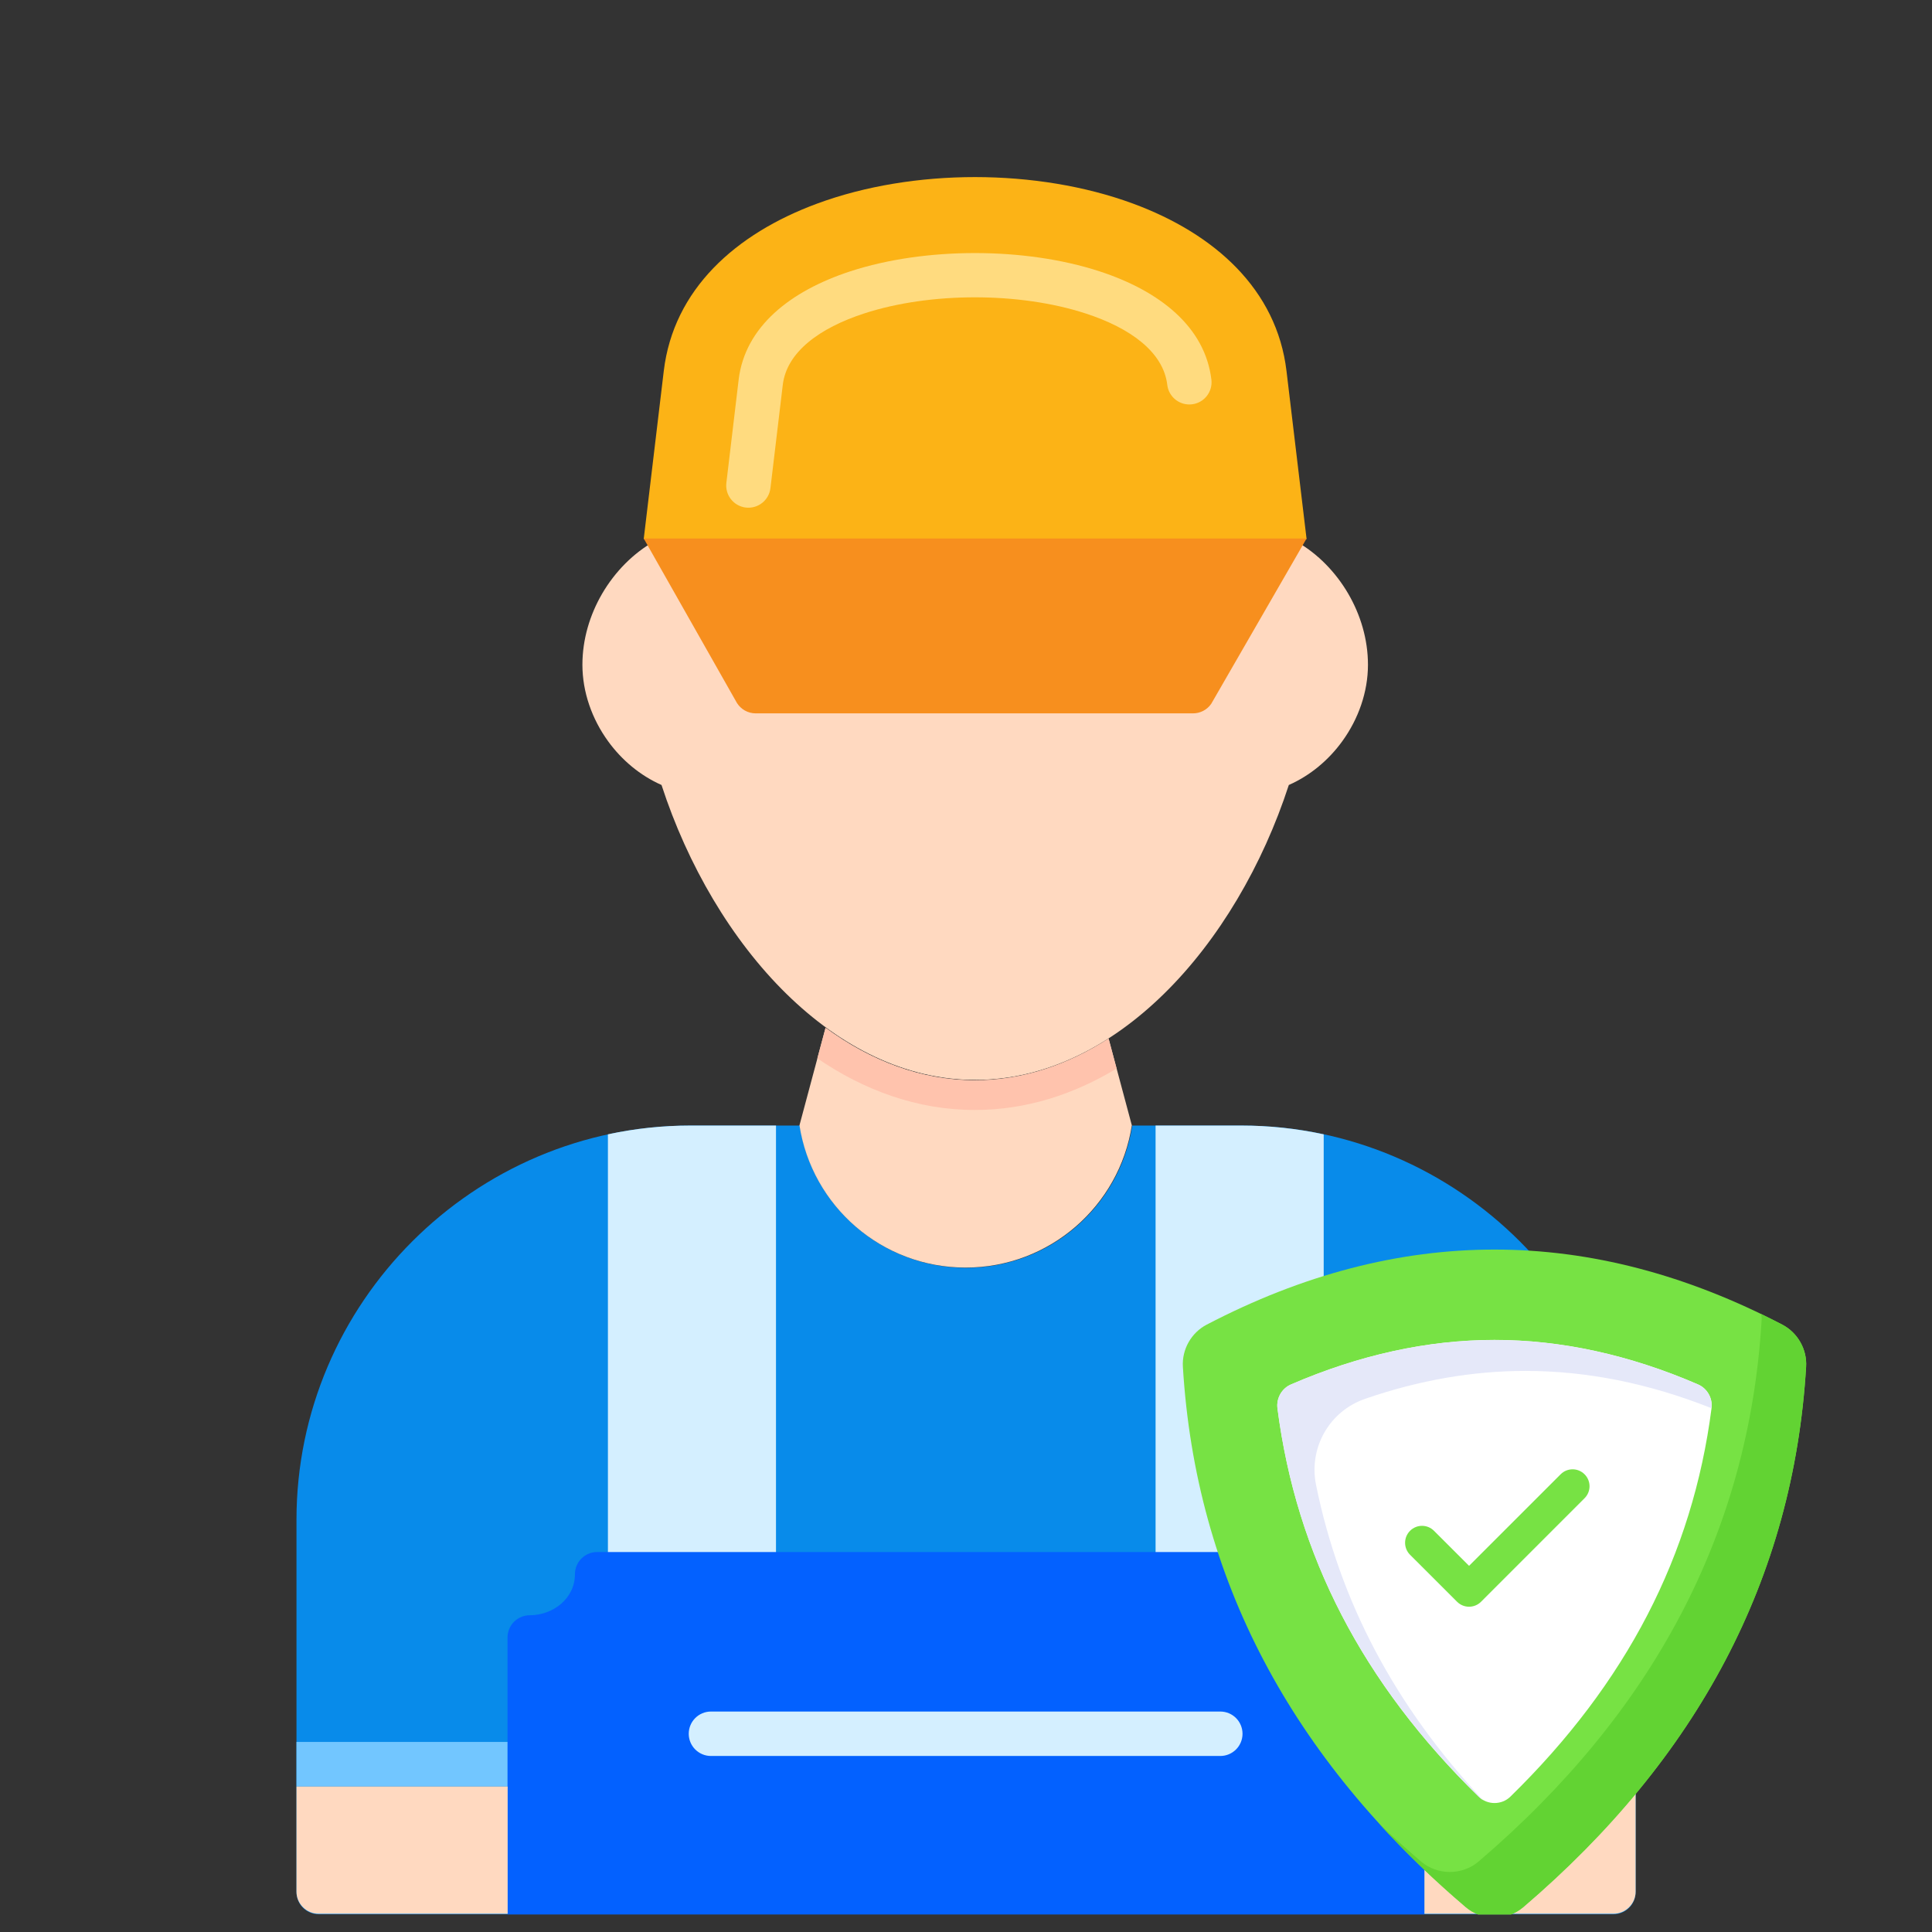
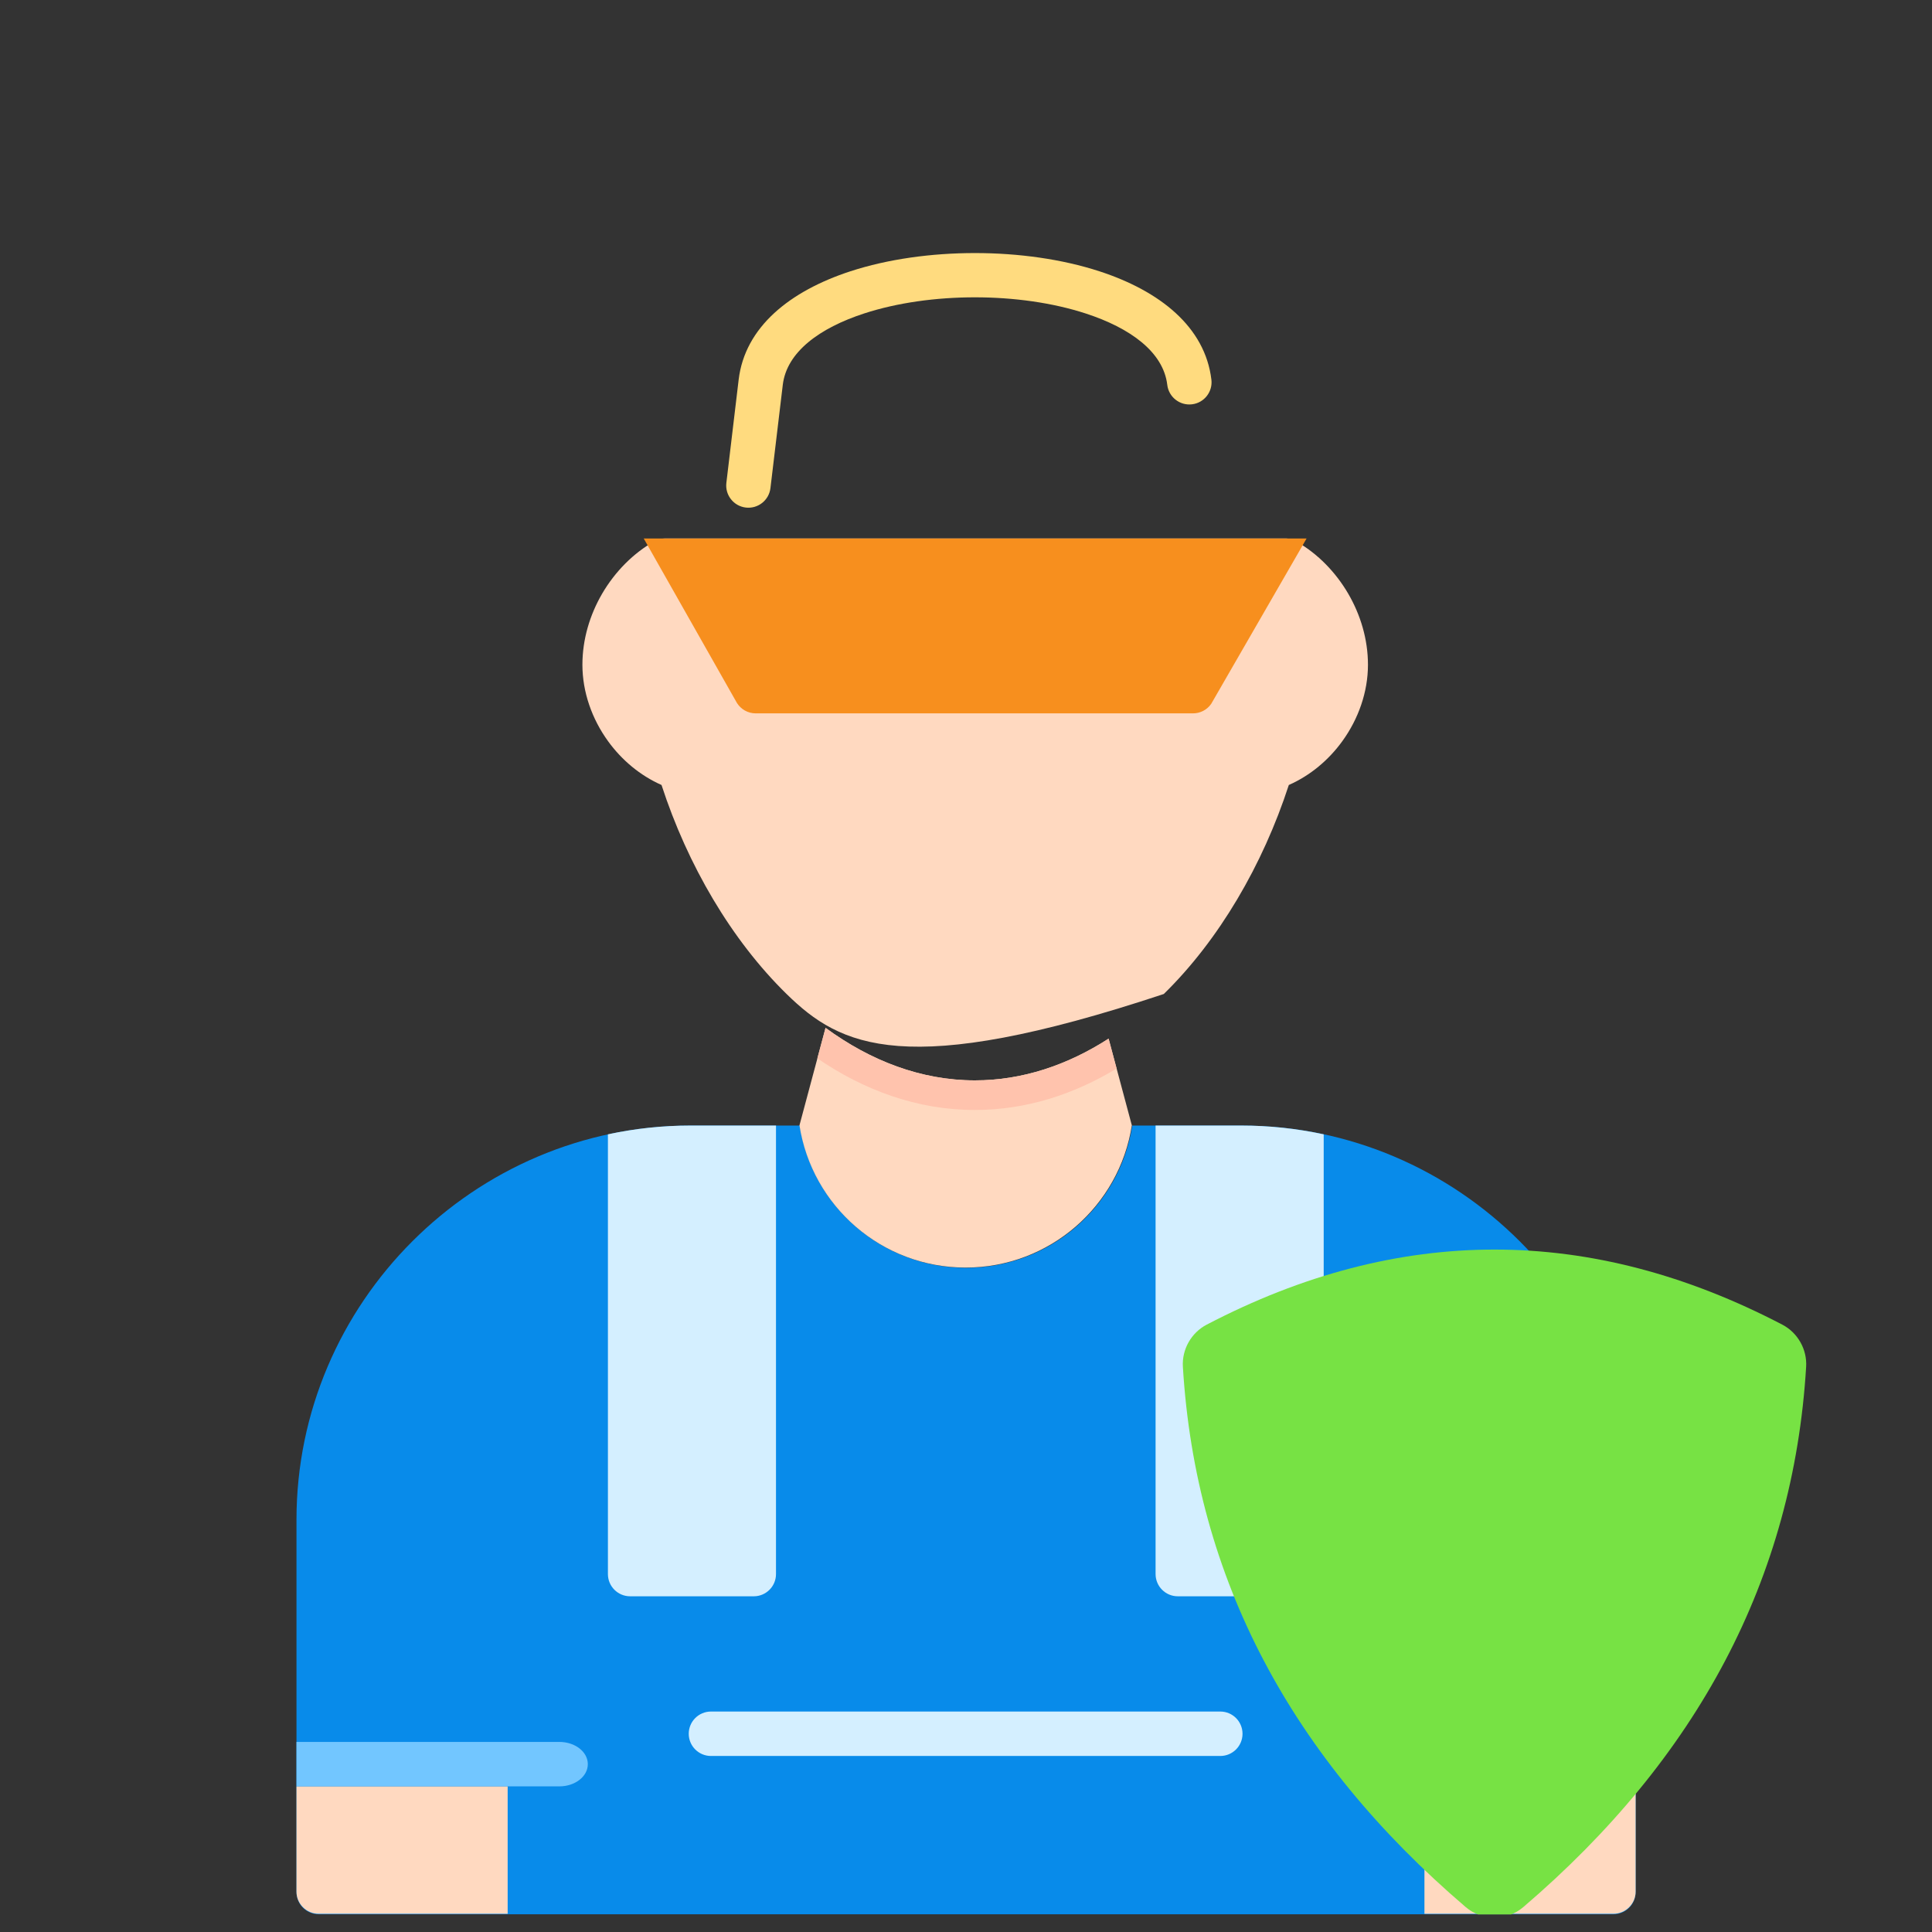
<svg xmlns="http://www.w3.org/2000/svg" width="55" height="55" viewBox="0 0 55 55" fill="none">
  <rect x="0" y="0" width="55" height="55" fill="#333333" stroke="none" />
  <g clip-path="url(#clip0_1587_10718)">
    <path d="M19.666 32.042H21.698H22.77C23.125 34.335 25.108 36.091 27.502 36.091C29.895 36.091 31.878 34.335 32.233 32.042H33.304H35.337C38.425 32.042 41.231 33.304 43.266 35.339C45.3 37.373 46.563 40.18 46.563 43.268V53.862C46.563 54.212 46.28 54.495 45.931 54.495H9.072C8.723 54.495 8.44 54.212 8.44 53.862V43.268C8.44 40.18 9.702 37.373 11.737 35.339C13.771 33.305 16.578 32.042 19.666 32.042Z" fill="#088BEA" />
    <path d="M19.659 32.042H21.691H22.091V44.81C22.091 45.16 21.808 45.443 21.459 45.443H17.939C17.589 45.443 17.306 45.16 17.306 44.81V32.292C18.065 32.128 18.853 32.042 19.659 32.042ZM32.897 32.042H33.297H35.33C36.136 32.042 36.923 32.128 37.683 32.292V44.81C37.683 45.16 37.4 45.443 37.05 45.443H33.53C33.181 45.443 32.897 45.16 32.897 44.81L32.897 32.042Z" fill="#D4EFFF" />
    <path d="M8.44 50.854V49.589H15.925C16.372 49.589 16.734 49.872 16.734 50.222C16.734 50.571 16.372 50.854 15.925 50.854H8.44ZM46.563 49.589V50.854H39.078C38.631 50.854 38.268 50.571 38.268 50.222C38.268 49.872 38.631 49.589 39.078 49.589H46.563Z" fill="#72C6FF" />
-     <path d="M14.448 54.5V46.616C14.448 46.267 14.732 45.983 15.081 45.983C15.741 45.983 16.367 45.508 16.367 44.815C16.367 44.466 16.65 44.183 17 44.183H37.996C38.345 44.183 38.629 44.466 38.629 44.815C38.629 46.383 40.547 45.562 40.547 46.616V54.5H14.448Z" fill="#0361FF" />
-     <path d="M18.935 15.329H36.588C36.72 15.329 36.843 15.369 36.944 15.439C37.513 15.769 38.023 16.285 38.383 16.904C38.73 17.501 38.943 18.198 38.943 18.925C38.943 19.698 38.672 20.467 38.213 21.1C37.826 21.635 37.302 22.077 36.69 22.347C35.948 24.628 34.701 26.76 33.131 28.297C31.598 29.798 29.756 30.743 27.761 30.743C25.767 30.743 23.924 29.797 22.392 28.297C20.822 26.76 19.574 24.628 18.832 22.347C18.221 22.077 17.697 21.635 17.31 21.1C16.851 20.467 16.58 19.698 16.58 18.925C16.58 18.198 16.793 17.501 17.14 16.904C17.511 16.267 18.04 15.739 18.628 15.411C18.725 15.356 18.83 15.329 18.935 15.329Z" fill="#FFD9C0" />
-     <path d="M18.325 15.347L18.896 10.562C19.173 8.239 20.938 6.653 23.265 5.795C24.628 5.292 26.194 5.041 27.758 5.041C29.323 5.042 30.889 5.293 32.252 5.795C34.582 6.654 36.347 8.24 36.624 10.562L37.196 15.347L18.325 15.347Z" fill="#FCB316" />
+     <path d="M18.935 15.329H36.588C36.72 15.329 36.843 15.369 36.944 15.439C37.513 15.769 38.023 16.285 38.383 16.904C38.73 17.501 38.943 18.198 38.943 18.925C38.943 19.698 38.672 20.467 38.213 21.1C37.826 21.635 37.302 22.077 36.69 22.347C35.948 24.628 34.701 26.76 33.131 28.297C25.767 30.743 23.924 29.797 22.392 28.297C20.822 26.76 19.574 24.628 18.832 22.347C18.221 22.077 17.697 21.635 17.31 21.1C16.851 20.467 16.58 19.698 16.58 18.925C16.58 18.198 16.793 17.501 17.14 16.904C17.511 16.267 18.04 15.739 18.628 15.411C18.725 15.356 18.83 15.329 18.935 15.329Z" fill="#FFD9C0" />
    <path d="M33.23 10.957C33.271 11.303 33.586 11.551 33.932 11.51C34.279 11.47 34.527 11.155 34.486 10.809C34.307 9.308 33.022 8.285 31.298 7.723C30.236 7.377 28.994 7.204 27.754 7.204C26.515 7.204 25.273 7.376 24.212 7.722C22.489 8.284 21.207 9.307 21.028 10.809L20.678 13.747C20.637 14.094 20.885 14.408 21.231 14.449C21.578 14.49 21.892 14.242 21.933 13.895L22.284 10.957C22.395 10.021 23.332 9.337 24.602 8.923C25.542 8.617 26.647 8.464 27.754 8.464C28.861 8.464 29.967 8.618 30.907 8.924C32.179 9.338 33.119 10.022 33.23 10.957Z" fill="#FFDB7F" />
    <path d="M37.196 15.329L34.481 20.036C34.359 20.213 34.162 20.308 33.962 20.308H21.514C21.289 20.308 21.091 20.19 20.979 20.012L18.325 15.329L37.196 15.329Z" fill="#F78F1E" />
    <path d="M20.24 48.724C19.891 48.724 19.607 49.007 19.607 49.357C19.607 49.706 19.891 49.989 20.24 49.989H34.739C35.089 49.989 35.372 49.706 35.372 49.357C35.372 49.007 35.089 48.724 34.739 48.724H20.24Z" fill="#D4EFFF" />
    <path fill-rule="evenodd" clip-rule="evenodd" d="M32.221 32.036L31.56 29.568C30.395 30.319 29.109 30.756 27.754 30.756C26.223 30.756 24.782 30.199 23.502 29.261L22.759 32.036C23.114 34.33 25.097 36.085 27.49 36.085C29.883 36.085 31.866 34.33 32.221 32.036Z" fill="#FFD9C0" />
    <path fill-rule="evenodd" clip-rule="evenodd" d="M31.787 30.419L31.559 29.568C30.393 30.319 29.108 30.756 27.752 30.756C26.222 30.756 24.781 30.199 23.501 29.261L23.268 30.129C24.589 31.032 26.104 31.599 27.752 31.599C29.216 31.599 30.576 31.152 31.787 30.419Z" fill="#FFC3AD" />
    <path fill-rule="evenodd" clip-rule="evenodd" d="M14.452 50.856H8.44V53.849C8.44 54.198 8.723 54.481 9.072 54.481H14.452V50.856ZM40.551 50.856V54.481H45.93C46.28 54.481 46.563 54.198 46.563 53.849V50.856L40.551 50.856Z" fill="#FFD9C0" />
    <path d="M51.417 38.908C51.053 44.949 48.318 50.057 43.365 54.291C42.896 54.691 42.195 54.691 41.726 54.291C36.773 50.057 34.038 44.949 33.674 38.908C33.644 38.414 33.913 37.939 34.352 37.71C39.814 34.86 45.277 34.86 50.739 37.71C51.178 37.939 51.447 38.414 51.417 38.908Z" fill="#77E244" />
-     <path d="M51.415 38.907C51.055 44.95 48.316 50.061 43.366 54.291C42.896 54.69 42.196 54.69 41.726 54.291C40.826 53.526 39.997 52.729 39.245 51.9C39.631 52.273 40.035 52.633 40.453 52.993C40.923 53.391 41.623 53.391 42.093 52.993C47.043 48.762 49.782 43.651 50.148 37.608C50.155 37.543 50.148 37.473 50.136 37.408C50.335 37.505 50.541 37.608 50.74 37.711C51.177 37.942 51.447 38.418 51.415 38.907Z" fill="#62D333" />
-     <path d="M42.095 51.147C38.793 47.92 36.907 44.28 36.367 40.09C36.33 39.807 36.49 39.526 36.752 39.412C38.697 38.57 40.641 38.144 42.546 38.144C44.45 38.144 46.394 38.57 48.339 39.412C48.601 39.526 48.761 39.806 48.724 40.089C48.184 44.28 46.298 47.92 42.997 51.147C42.749 51.389 42.343 51.389 42.095 51.147Z" fill="white" />
-     <path d="M37.464 42.268C38.139 45.591 39.708 48.562 42.222 51.249C42.177 51.217 42.132 51.185 42.093 51.146C38.795 47.919 36.905 44.28 36.365 40.088C36.333 39.805 36.487 39.522 36.751 39.413C38.699 38.571 40.64 38.147 42.543 38.147C44.453 38.147 46.394 38.571 48.342 39.413C48.599 39.522 48.76 39.805 48.721 40.088C46.941 39.381 45.173 39.027 43.43 39.027C41.926 39.027 40.402 39.291 38.872 39.818C37.85 40.165 37.252 41.207 37.464 42.268Z" fill="#E5E8F9" />
    <path d="M41.821 45.74C41.697 45.74 41.574 45.693 41.48 45.599L40.141 44.261C39.953 44.072 39.953 43.767 40.141 43.579C40.33 43.39 40.635 43.39 40.823 43.579L41.821 44.576L44.428 41.97C44.616 41.781 44.921 41.781 45.109 41.97C45.298 42.158 45.298 42.463 45.109 42.651L42.162 45.599C42.068 45.693 41.944 45.74 41.821 45.74Z" fill="#77E244" />
  </g>
  <defs>
    <clipPath id="clip0_1587_10718">
      <rect width="54" height="54" fill="white" transform="translate(0.5 0.5)" />
    </clipPath>
  </defs>
</svg>